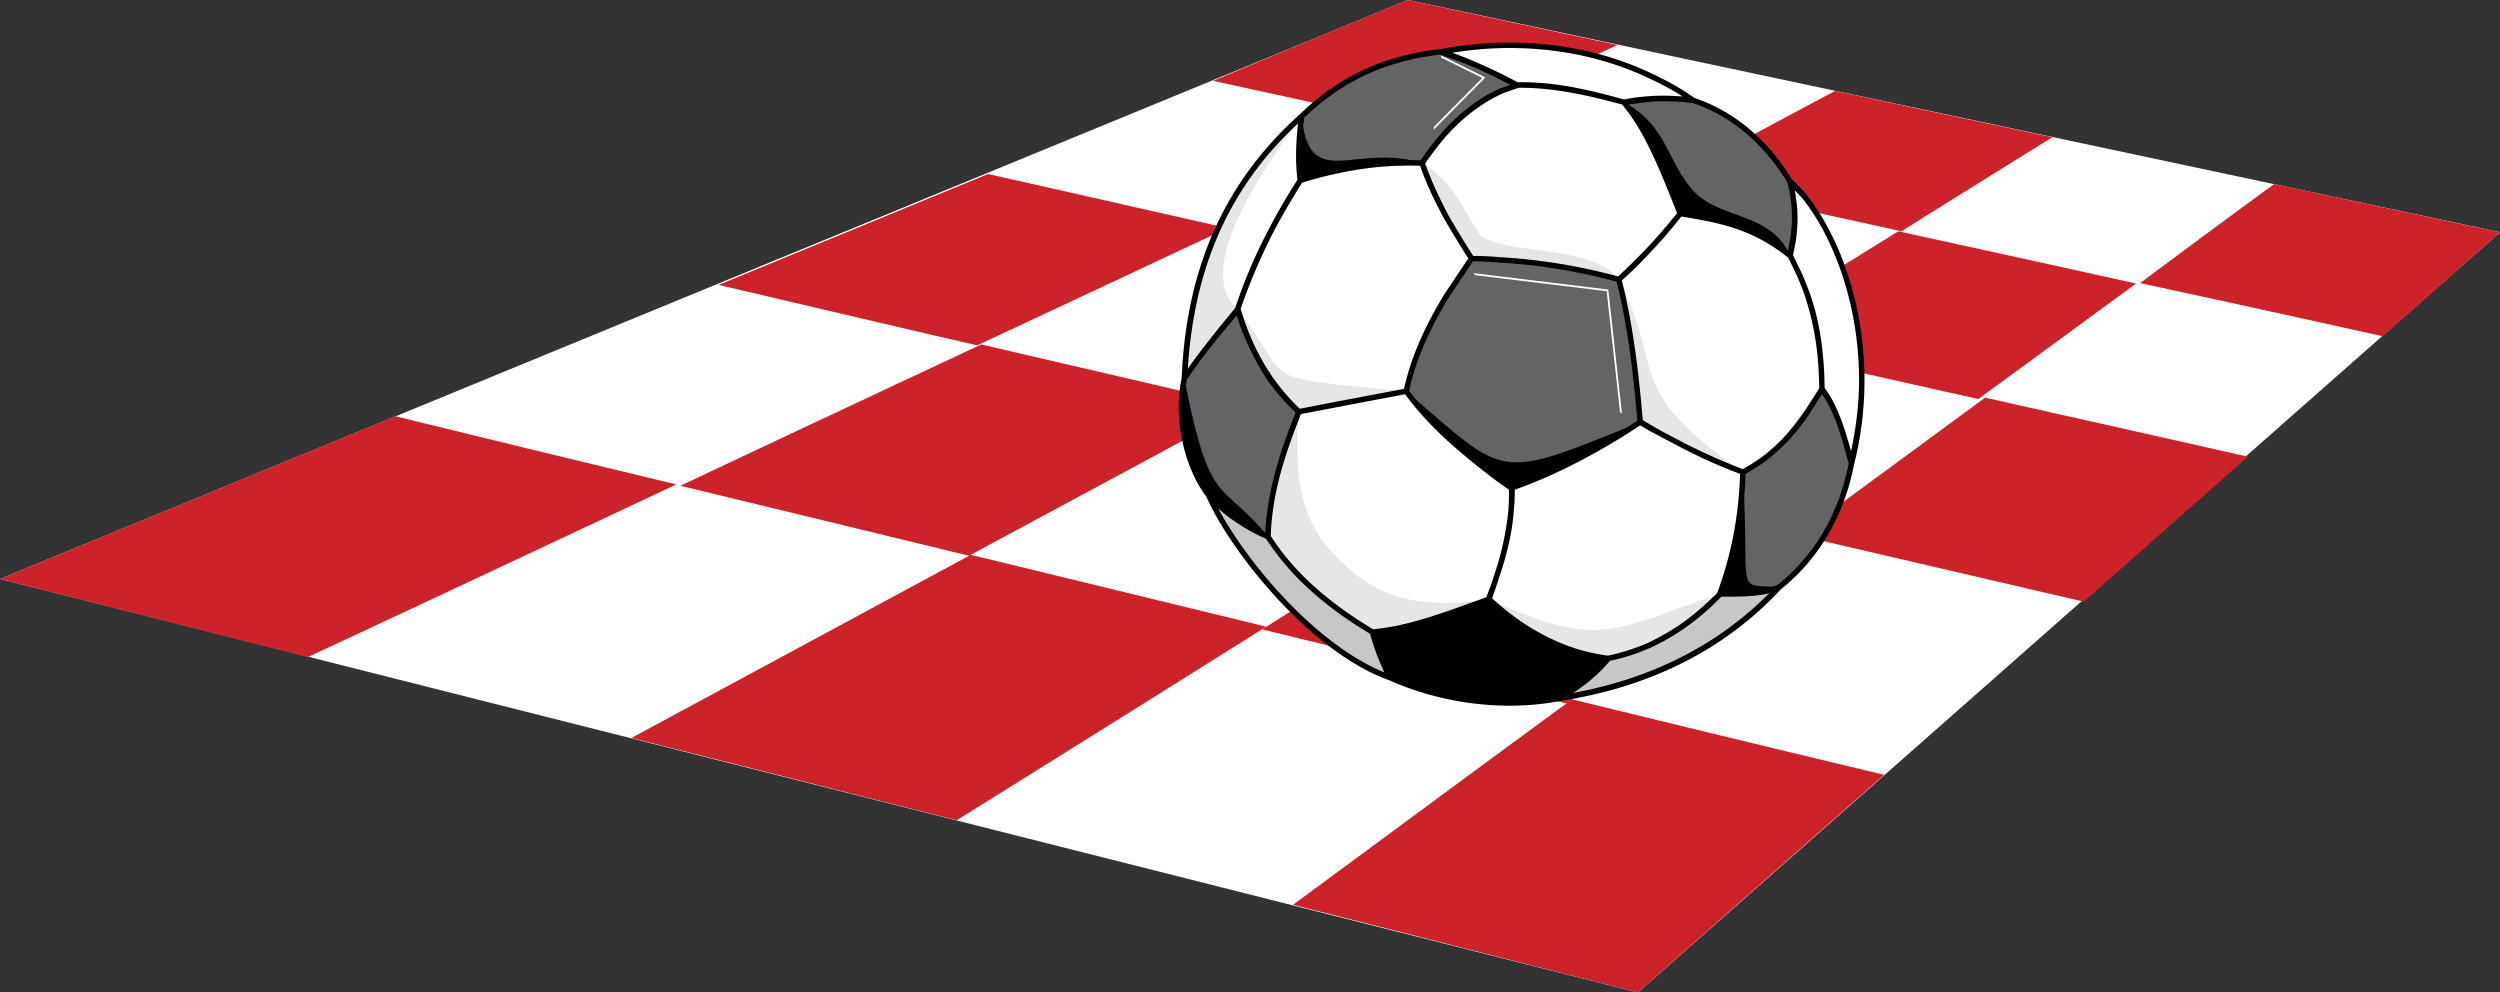
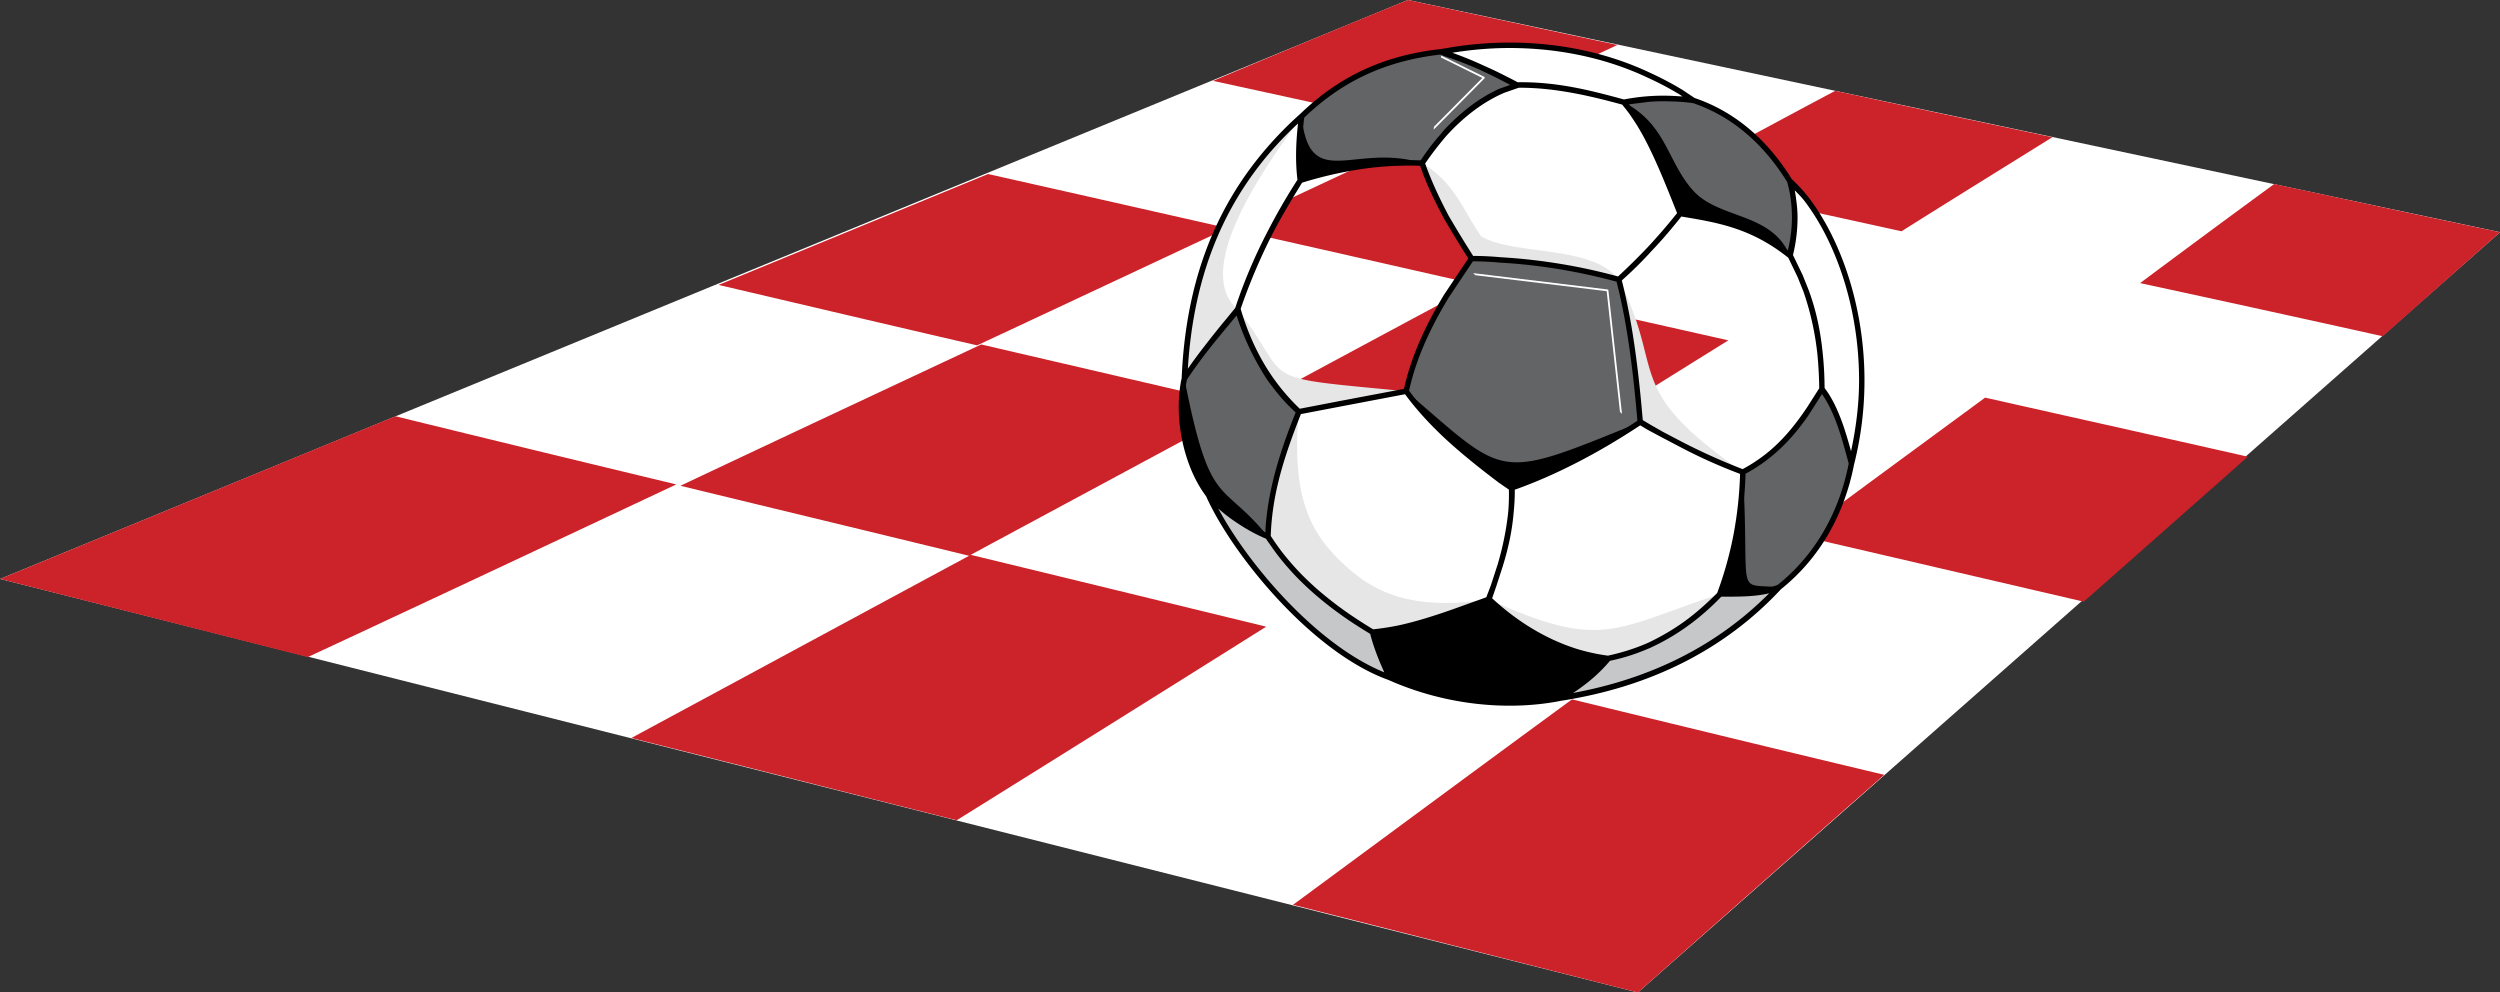
<svg xmlns="http://www.w3.org/2000/svg" viewBox="3.27 38.43 186.65 74.1">
  <rect x="3.27" y="38.43" width="186.65" height="74.1" fill="#333333" stroke="none" />
  <g fill-rule="evenodd" clip-rule="evenodd">
    <path fill="#fff" d="m108.389 38.428 81.533 17.338-64.365 56.763L3.276 81.654l105.113-43.226z" />
    <path fill="#cc2229" d="M108.389 38.428c5.191 1.12 10.383 2.239 15.643 3.359-4.311 2.002-8.822 4.106-13.572 6.311-5.598-1.221-11.162-2.443-16.625-3.63a1299.55 1299.55 0 0 1 14.554-6.04zM77.038 51.423c5.904 1.323 11.875 2.68 17.881 4.038-5.87 2.749-12.079 5.666-18.695 8.754-6.48-1.493-12.928-3.02-19.306-4.513 7.091-2.918 13.775-5.666 20.12-8.279zM32.794 69.507a4728.63 4728.63 0 0 0 20.968 5.09C45.246 78.6 36.085 82.909 26.246 87.49c-7.736-1.968-15.37-3.902-22.971-5.836 10.553-4.342 20.358-8.38 29.519-12.147zm107.489-24.293a4421.64 4421.64 0 0 0 16.217 3.461c-3.596 2.239-7.328 4.546-11.264 7.023-5.836-1.289-11.639-2.544-17.406-3.833 4.377-2.308 8.482-4.547 12.453-6.651zm-26.703 14.42c6.176 1.391 12.418 2.782 18.729 4.207-4.92 3.054-10.109 6.312-15.641 9.772-6.82-1.595-13.572-3.189-20.256-4.75a5469.08 5469.08 0 0 1 17.168-9.229zM75.749 79.856c7.294 1.765 14.657 3.562 22.054 5.361A6652.935 6652.935 0 0 1 74.697 99.67c-8.21-2.068-16.285-4.139-24.293-6.14 9.059-4.886 17.473-9.433 25.345-13.674zm97.31-27.686c5.564 1.188 11.197 2.409 16.863 3.596-2.783 2.477-5.701 5.056-8.754 7.77a3119.136 3119.136 0 0 0-18.119-3.97 1428.69 1428.69 0 0 1 10.01-7.396zm-21.58 15.947c6.48 1.459 13.029 2.918 19.613 4.41-3.836 3.394-7.906 6.99-12.25 10.824-7.158-1.662-14.283-3.325-21.307-4.954 4.92-3.664 9.567-7.057 13.944-10.28zm-30.842 22.529c7.668 1.866 15.473 3.767 23.311 5.632a8183.428 8183.428 0 0 0-18.391 16.252c-8.686-2.205-17.27-4.41-25.752-6.547 7.465-5.497 14.386-10.621 20.832-15.337zm-9.94-42.582c5.666 1.221 11.332 2.477 17.031 3.732-4.58 2.477-9.398 5.056-14.521 7.804-6.141-1.391-12.248-2.782-18.288-4.139 5.53-2.613 10.79-5.056 15.778-7.397zM76.529 64.147c6.549 1.526 13.165 3.054 19.815 4.614-6.48 3.495-13.368 7.193-20.731 11.163-7.227-1.765-14.42-3.495-21.545-5.226 7.974-3.765 15.438-7.26 22.461-10.551z" />
-     <path fill="#cc2229" d="M144.998 55.698c5.871 1.29 11.809 2.579 17.746 3.902a5373.029 5373.029 0 0 1-11.773 8.618c-6.447-1.425-12.826-2.884-19.17-4.309 4.648-2.884 9.025-5.632 13.197-8.211zm-28.635 17.915c6.887 1.594 13.842 3.223 20.832 4.852-5.293 3.902-10.926 8.042-16.965 12.486-7.668-1.866-15.234-3.698-22.732-5.531 6.684-4.207 12.994-8.108 18.865-11.807z" />
    <path fill="#c6c7c9" d="M123.318 87.592c3.527-.679 6.344-2.681 8.381-4.818 1.424-.034 3.053.068 4.41-.509-4.037 4.343-9.5 7.261-16.49 8.312 1.629-.95 2.715-1.797 3.699-2.985zm-25.379-9.093c2.035 3.223 4.986 5.429 7.803 7.125.271 1.12.781 2.409 1.289 3.393-5.598-2.002-11.536-9.127-13.538-13.64 1.324 1.425 2.749 2.41 4.446 3.122z" />
    <path fill="#636466" d="M93.494 75.377c1.392 1.561 2.816 2.341 4.446 3.122.102-3.495 1.188-6.481 2.307-9.331-2.07-1.934-3.631-4.479-4.546-7.634-1.357 1.663-2.715 3.189-4.004 5.157-.646 2.918.168 6.549 1.797 8.686zm39.901-1.696c2.682-1.424 4.275-3.495 5.904-6.209 1.154 1.459 1.695 3.699 2.205 5.564-.713 3.699-2.545 6.956-5.395 9.229-1.256.543-2.783.509-4.445.509a27.822 27.822 0 0 0 1.731-9.093zm-8.889-27.619c1.799 2.138 3.02 5.225 4.207 8.313 2.883.475 5.361.882 8.178 3.121.508-1.866.475-3.936 0-5.564-1.867-3.02-4.275-5.021-7.193-6.005a15.672 15.672 0 0 0-5.192.135zm-24.158 5.836c2.918-.917 6.006-1.425 9.094-1.29 1.967-3.054 4.648-5.123 7.09-5.802-1.832-.984-3.629-1.866-5.699-2.511-3.902.441-7.262 1.798-10.383 4.818-.204 1.562-.305 3.191-.102 4.785zm7.906 15.744c.949-3.936 2.781-6.956 4.885-9.907 3.869.034 7.396.577 10.994 1.595.848 3.223 1.289 7.023 1.594 10.62a40.215 40.215 0 0 1-9.602 4.92c-2.85-2.037-5.836-4.378-7.871-7.228z" />
    <path fill="#fff" d="M138.111 53.255c-.408-.509-.814-.95-1.221-1.323.508 1.561.508 3.732.033 5.564.277.514.516 1.018.736 1.528.16.361.312.73.451 1.118.549 1.481.893 3.053 1.062 4.88.078.785.125 1.597.125 2.449 1.119 1.459 1.629 3.359 2.205 5.564 2.037-8.074-.27-15.742-3.391-19.78zm-37.763-1.357c-.17-1.561-.102-3.223.102-4.784a27.017 27.017 0 0 0-2.408 2.443c-4.242 4.886-6.074 10.586-6.345 17.134 1.222-1.9 2.613-3.495 3.97-5.157a38.475 38.475 0 0 1 2.375-5.632 45.46 45.46 0 0 1 2.306-4.004zm24.158-5.836c.645-.102 1.289-.204 1.9-.237.812-.068 1.594-.034 2.375 0l.916.102-.916-.611a22.897 22.897 0 0 0-2.375-1.255c-3.359-1.595-7.229-2.341-11.129-2.24a26.614 26.614 0 0 0-4.004.407 2.008 2.008 0 0 1-.441.068c.135.068.305.102.441.169a29.359 29.359 0 0 1 4.004 1.663c.439.204.848.441 1.254.645l.098.002.006-.002c2.918-.034 5.359.611 7.871 1.289zm-8.428 30.586c.047-.575.066-1.162.047-1.77a22.603 22.603 0 0 0-.848-.587c-1.256-.95-2.646-2.035-4.004-3.291-1.086-1.018-2.139-2.138-3.02-3.359-2.682.475-5.361 1.052-8.008 1.527-1.018 2.511-1.9 5.123-2.205 7.804a11.52 11.52 0 0 0-.102 1.527c.033.068.066.102.102.169 1.934 2.952 4.75 5.225 7.701 6.956 2.035-.204 3.834-.713 5.531-1.324 1.051-.373 2.07-.747 3.121-1.12.135-.322.258-.66.379-.997.182-.527.357-1.046.504-1.548a22.15 22.15 0 0 0 .802-3.987z" />
-     <path fill="#fff" d="M138.111 60.143a22.275 22.275 0 0 0-.451-1.118 26.222 26.222 0 0 0-.736-1.528c-2.545-1.968-4.75-2.612-8.143-3.121h-.068a35.548 35.548 0 0 1-2.307 2.68 28.54 28.54 0 0 1-2.273 2.239c.848 3.257 1.289 6.99 1.594 10.62.238.136.475.271.68.407.311.19.625.364.939.537.471.253.945.509 1.436.753a45.802 45.802 0 0 0 4.613 2.069c2.139-1.119 3.562-2.68 4.717-4.342.406-.611.814-1.222 1.188-1.867a29.78 29.78 0 0 0-.125-2.449 21.154 21.154 0 0 0-1.064-4.88z" />
-     <path fill="#fff" d="M127.346 70.858c-.314-.169-.629-.339-.939-.502-.238-.136-.441-.271-.68-.407-2.951 1.968-6.275 3.766-9.602 4.92v.01a.472.472 0 0 1 .033.024c.012.56-.02 1.146-.08 1.746-.111 1.375-.396 2.674-.801 3.988a23.032 23.032 0 0 1-.504 1.548c-.113.329-.227.658-.346.997l.85.747c2.307 1.9 4.885 3.257 8.041 3.665a15.75 15.75 0 0 0 3.088-.984 17.945 17.945 0 0 0 2.375-1.357c1.051-.712 2.002-1.561 2.918-2.477 1.051-2.85 1.627-6.107 1.695-9.093-1.594-.577-3.121-1.289-4.613-2.069-.49-.247-.965-.497-1.435-.756zm-16.073-10.342c.609-.983 1.256-1.9 1.865-2.782a73.84 73.84 0 0 1-.66-1.05 57.669 57.669 0 0 1-.557-.907c-.217-.363-.436-.729-.648-1.097-.746-1.391-1.426-2.815-1.832-4.071-3.121-.136-6.006.339-9.094 1.29-.814 1.323-1.594 2.613-2.307 4.003a43.752 43.752 0 0 0-2.375 5.632c.543 1.866 1.391 3.596 2.375 5.124.678.95 1.391 1.798 2.205 2.511 2.545-.475 5.293-1.052 8.008-1.527.577-2.681 1.765-5.056 3.02-7.126z" />
    <path fill="#fff" d="M111.922 55.777c.186.307.371.609.557.907.217.353.436.706.66 1.05.713 0 1.426.034 2.139.102 3.053.169 6.004.679 8.855 1.459a48.848 48.848 0 0 0 2.273-2.239c.812-.882 1.594-1.764 2.307-2.68-.781-1.969-1.494-3.767-2.307-5.361-.543-1.085-1.154-2.069-1.9-2.952-2.449-.67-5.129-1.306-7.877-1.288-.473.135-.914.305-1.352.473-1.494.679-2.816 1.73-4.004 2.986a25.666 25.666 0 0 0-1.832 2.375c.508 1.459 1.152 2.782 1.832 4.071.215.372.432.734.649 1.097z" />
    <path d="M93.494 75.377c1.392 1.561 2.816 2.341 4.446 3.122-3.529-4.343-4.31-1.934-6.244-11.808-.645 2.918.169 6.549 1.798 8.686zm39.901-1.696c.543 9.5-.678 8.313 2.715 8.584-1.256.543-2.783.509-4.445.509a27.847 27.847 0 0 0 1.73-9.093zm-8.889-27.619c1.799 2.138 3.02 5.225 4.207 8.313 2.883.475 5.361.882 8.178 3.121-1.357-3.223-5.227-2.68-7.193-4.818-1.969-2.171-1.969-4.919-5.192-6.616zm-24.158 5.836c2.918-.917 6.006-1.425 9.094-1.29-5.021-1.561-8.416 2.239-8.992-3.495-.204 1.562-.305 3.191-.102 4.785zm7.906 15.744c7.6 6.514 6.615 6.718 17.473 2.307a40.215 40.215 0 0 1-9.602 4.92c-2.85-2.036-5.836-4.377-7.871-7.227z" />
    <path fill="#e6e6e7" d="M131.699 82.774c-2.273 2.307-4.785 4.071-8.381 4.818-3.529-.476-6.379-2.104-8.891-4.411 8.45 3.834 9.264 2.239 17.272-.407zm-33.726-4.241v-.78c.203-2.952 1.154-5.802 2.273-8.584-.611 6.515.984 9.127 3.189 11.23 2.172 2.104 4.986 3.698 10.959 2.782-2.783.95-5.361 2.104-8.652 2.443-2.986-1.764-5.836-4.038-7.769-7.091zm0-11.977a15.53 15.53 0 0 0 2.273 2.613c2.646-.475 5.326-1.052 8.008-1.527-8.414-.814-8.992-.712-10.281-2.714v1.628zm0-15.879v-.95a30.557 30.557 0 0 1 2.342-2.375 56.018 56.018 0 0 0-2.342 3.325zm26.16 8.618c3.562 7.023.17 8.042 9.262 14.386-2.68-.983-5.225-2.307-7.668-3.766-.305-3.63-.747-7.363-1.594-10.62zm-10.994-1.561c3.766.034 7.498.61 10.994 1.561-2.037-2.613-7.838-1.765-10.281-3.224-1.391-2.001-1.969-4.003-4.41-5.462.71 2.205 2.273 4.953 3.697 7.125zm-15.166-8.007v.95c-2.443 3.766-4.852 8.618-2.307 10.857-1.357 1.663-2.647 3.02-3.902 4.886.474-6.989 2.476-12.316 6.209-16.693zm0 15.2c-.51-.78-1.085-1.832-2.307-3.393a20.506 20.506 0 0 0 2.307 5.021v-1.628zm0 12.825v.78l-.033-.034c-.001-.27.033-.508.033-.746z" />
    <path d="M114.463 83.181c2.781 2.613 5.971 4.072 8.889 4.411-.984 1.188-2.205 2.138-3.697 2.985-4.275.814-8.891.102-12.623-1.561a18.488 18.488 0 0 1-1.289-3.393c2.917-.237 6.005-1.526 8.72-2.442z" />
    <path fill="#fff" d="M123.352 60.102a.068.068 0 0 0-.059-.06L113.25 58.82c.002 0 .068.062.172.158l9.801 1.192.994 9.01c.094.091.152.148.152.15l-1.017-9.228zm-12.489-17.517c0 .019-.004.075-.01.137.1.048 2.93 1.449 3.088 1.527l-3.609 3.64c-.014.125-.027.22-.029.223l3.801-3.834a.068.068 0 0 0 .018-.059.064.064 0 0 0-.035-.05l-3.225-1.594.001.01z" />
    <path d="m138.271 53.131-.002-.002a12.14 12.14 0 0 0-1.223-1.327c-1.871-3.018-4.312-5.056-7.256-6.056l-.898-.599a23.343 23.343 0 0 0-2.402-1.271c-3.332-1.582-7.211-2.362-11.219-2.258a26.916 26.916 0 0 0-4.035.41l-.383.062h-.002l-.043.005c-4.215.476-7.547 2.022-10.488 4.863l-.006.004a27.055 27.055 0 0 0-2.426 2.461c-4.011 4.62-6.102 10.261-6.395 17.244-.63 2.883.135 6.58 1.824 8.812 1.919 4.307 7.868 11.657 13.639 13.726 3.996 1.779 8.639 2.352 12.734 1.572l.033-.006.012-.007c6.76-1.035 12.314-3.842 16.51-8.349 2.824-2.257 4.711-5.482 5.453-9.327l.002-.002c2.038-8.085-.253-15.847-3.429-19.955zm-.32.25c2.295 2.968 4.117 7.887 4.117 13.45 0 1.713-.215 3.494-.6 5.292a32.062 32.062 0 0 0-.477-1.618l-.012-.04c-.059-.176-.119-.35-.18-.521l-.092-.246a7.41 7.41 0 0 0-.104-.26c-.299-.746-.654-1.446-1.105-2.032l-.008-.21a24.118 24.118 0 0 0-.117-2.192c-.17-1.844-.512-3.407-1.068-4.917a.021.021 0 0 1-.004-.01l-.002-.002v-.001c.002.002-.453-1.13-.453-1.13s-.055-.11-.131-.27c-.174-.357-.465-.962-.582-1.205.225-.896.342-1.864.342-2.801 0-.445-.037-.871-.096-1.282a9.193 9.193 0 0 0-.115-.749c.23.24.459.458.687.744zm-30.32 31.752c-.617.124-1.227.217-1.842.281-.318-.188-.623-.382-.928-.576a37.523 37.523 0 0 1-.727-.48l-.268-.185a27.015 27.015 0 0 1-2.45-1.928l-.092-.086a21.192 21.192 0 0 1-.848-.812l-.002-.001a20.174 20.174 0 0 1-1.539-1.77c-.061-.079-.117-.162-.178-.242a19.5 19.5 0 0 1-.613-.89c.041-1.25.207-2.434.459-3.576.014-.067.031-.132.047-.199.072-.31.146-.618.23-.923l.055-.197c.402-1.434.916-2.818 1.459-4.203l3.746-.716 4.031-.767c.789 1.076 1.754 2.151 2.963 3.285 1.375 1.272 2.803 2.384 4.02 3.305l.77.533a15.907 15.907 0 0 1-.047 1.644 21.89 21.89 0 0 1-.795 3.95l-.5 1.539-.344.903-2.654.952c-1.311.455-2.637.88-3.953 1.159zm-9.41-29.137c.008-.019.02-.036.027-.054.695-1.351 1.453-2.604 2.232-3.87a29.951 29.951 0 0 1 4.512-1.032c.748-.106 1.49-.179 2.223-.217.195-.01.389-.013.582-.018.154-.004.309-.012.461-.013a23.691 23.691 0 0 1 1.039.016c.365 1.087.941 2.366 1.766 3.906l.031.06.656 1.106.312.511.195.319c.027.046.049.08.049.08l.078.129.512.809-.131.189-1.666 2.493c-1.553 2.56-2.506 4.806-3.008 7.055-.244.045-4.795.906-4.795.906s-2.787.539-2.984.576a15.51 15.51 0 0 1-3.117-4.18l-.086-.168a18.502 18.502 0 0 1-1.211-3.11 43.245 43.245 0 0 1 2.309-5.467c.004-.008.008-.018.014-.026zm12.59-13.492.371.143c.566.185 1.139.398 1.715.631.193.081.391.158.578.241l.131.057c.848.381 1.65.787 2.418 1.193-.041.013-.08.03-.121.044l-.699.245c-1.426.648-2.756 1.64-4.078 3.036-.104.121-.203.241-.303.361-.531.6-1.029 1.252-1.484 1.948-2.842-.109-5.65.283-8.803 1.229l-.016-.162c-.105-1.299-.068-2.755.123-4.259 2.853-2.739 6.087-4.237 10.168-4.707zm14.107 4.423c.061.083.119.173.178.26.119.174.238.352.354.535.078.125.154.255.232.386.061.104.121.212.182.318.123.22.242.442.361.679.795 1.557 1.506 3.346 2.256 5.236l-.027.034a42.15 42.15 0 0 1-2.195 2.541l-.002.003a48.303 48.303 0 0 1-2.184 2.152 42.689 42.689 0 0 0-8.785-1.438 22.852 22.852 0 0 0-2.033-.096l-.604-.959-.553-.905c-.002 0-.648-1.094-.648-1.094-.008-.011-.012-.02-.018-.031-.58-1.104-1.236-2.436-1.76-3.911.467-.683.979-1.35 1.551-2.027 1.328-1.478 2.85-2.617 4.375-3.26l1.01-.353.066-.019.104.002c2.627.005 5.205.604 7.609 1.261.039.047.074.099.113.146.143.175.283.353.418.54zm3.727 24.842.045.023a38.451 38.451 0 0 0 4.275 1.936c.072.028.146.059.219.086a29.012 29.012 0 0 1-.484 4.498 27.407 27.407 0 0 1-1.225 4.391l-.002.005c-1.012 1.005-1.908 1.766-2.807 2.374-.688.469-1.428.893-2.252 1.295-.084.039-.17.075-.254.112-.861.369-1.838.677-2.842.893l-.102-.014a14.13 14.13 0 0 1-1.842-.382c-.08-.022-.158-.043-.236-.066-.221-.065-.438-.14-.654-.216-2.047-.729-4.041-1.961-5.812-3.607.047-.133.285-.823.291-.843l.002-.001v-.003l.014-.04.492-1.518a.033.033 0 0 0 .004-.014c.443-1.438.701-2.717.807-4.015.055-.546.082-1.064.082-1.543v-.129c2.967-1.049 6.197-2.705 9.365-4.806l.576.345.945.505-.002-.001 1.397.735zm-12.5 2.876-.756-.522c-1.197-.908-2.617-2.012-3.979-3.271-1.199-1.125-2.16-2.192-2.938-3.257.49-2.217 1.436-4.436 2.973-6.972l1.652-2.474.146-.209c.668.003 1.346.035 2.014.098 2.891.161 5.816.64 8.705 1.423.887 3.453 1.297 7.345 1.555 10.383-3.175 2.106-6.41 3.764-9.372 4.801zm7.326 13.119.02-.004a14.035 14.035 0 0 0 2.215-.648c.057-.021.111-.044.168-.066.119-.047.238-.094.354-.144.086-.037.178-.07.262-.107l.156-.078c2.217-1.032 3.943-2.496 5.137-3.739h.16c1.217.001 2.379-.001 3.414-.254-3.832 3.859-8.748 6.356-14.639 7.442 1.11-.728 2.003-1.507 2.753-2.402zm11.625-15.431-.041.03c-.229.179-.469.349-.715.514-.062.041-.123.082-.186.122-.225.145-.463.283-.707.417-.023.013-.045.027-.07.04a45.813 45.813 0 0 1-4.502-2.023l-.129-.067a1.005 1.005 0 0 0-.047-.025c-.074-.039-.166-.086-.266-.14-.068-.036-.143-.073-.215-.112a5.21 5.21 0 0 1-.107-.057 8.835 8.835 0 0 1-.139-.073l-.209-.11-.189-.099-.133-.069-.93-.531-.592-.355c-.26-3.051-.674-6.953-1.564-10.429a28.59 28.59 0 0 0 2.199-2.172 32.572 32.572 0 0 0 1.723-1.955c.182-.219.355-.433.52-.643 2.799.461 5.23.885 7.967 3.061l.018.014.457.944a533.98 533.98 0 0 1 .24.499l.441 1.099a21.08 21.08 0 0 1 1.053 4.832 31.1 31.1 0 0 1 .121 2.374l-.92 1.444c-.92 1.369-1.879 2.522-3.078 3.47zm1.605-20.317c.234.817.355 1.729.355 2.655 0 .826-.109 1.658-.299 2.45-2.469-1.83-4.713-2.458-7.904-2.939-.723-1.876-1.402-3.549-2.152-5.021-.039-.078-.076-.161-.115-.237a15.238 15.238 0 0 0-1.699-2.703l1.477-.186c.227-.017.453-.032.682-.04.178-.004.355-.005.529-.004.086 0 .174.004.26.006.246.005.488.013.729.023.365.024.729.058 1.098.107l.01.001c2.826.957 5.203 2.942 7.029 5.888zm-21.42-9.992c3.945-.103 7.762.665 11.037 2.22.848.389 1.619.796 2.357 1.246l.217.144-.09-.01c-.07-.003-.141-.005-.211-.009a15.493 15.493 0 0 0-4.078.24l-.002-.001c-2.408-.65-4.898-1.318-7.881-1.284h-.049l-.441-.231-.779-.395a30.644 30.644 0 0 0-1.285-.602 27.296 27.296 0 0 0-2.375-.972 26.64 26.64 0 0 1 3.58-.346zM98.193 49.69a27.535 27.535 0 0 1 1.988-2.042c-.18 1.615-.193 2.965-.043 4.204-.002.003-.004.005-.004.008a45.253 45.253 0 0 0-2.275 3.95 38.634 38.634 0 0 0-2.354 5.573l-.018.049-.695.846a67.966 67.966 0 0 0-1.582 1.981 35.099 35.099 0 0 0-1.255 1.702c.4-6.55 2.433-11.887 6.238-16.271zm-6.305 17.081c1.011-1.538 2.087-2.837 3.129-4.091l.576-.698a20.02 20.02 0 0 0 2.276 4.785c.736 1.029 1.416 1.807 2.137 2.455-.846 2.1-1.838 4.848-2.166 7.728a11.72 11.72 0 0 0-.094 1.227c-.859-.419-1.707-.872-2.534-1.494a13.161 13.161 0 0 1-1.55-1.422l-.01-.011c-1.248-1.64-1.974-4.114-1.974-6.432 0-.707.07-1.398.21-2.047zm2.337 9.621c.48.432.966.797 1.458 1.113.657.441 1.353.826 2.115 1.15l.062.104c.072.112.156.22.232.33.102.149.205.296.311.44.076.104.15.208.229.311a18.675 18.675 0 0 0 .787.958c.244.277.49.547.742.804l.119.118c.23.232.465.455.699.671.117.109.24.216.361.324a26.209 26.209 0 0 0 1.318 1.078l.053.041a28.86 28.86 0 0 0 2.262 1.554 40.065 40.065 0 0 0 .596.367c.191.761.506 1.632.867 2.454.027.062.053.122.082.184.035.078.068.159.104.235-5.063-2.063-10.17-8.07-12.397-12.236zm12.959 12.466a18.274 18.274 0 0 1-1.172-3.062c1.688-.19 3.389-.605 5.33-1.305l.451-.162c.371-.128.74-.258 1.105-.388l1.494-.522.75.661c2.473 2.035 5.021 3.225 7.785 3.651-.869.984-1.879 1.775-3.391 2.659-3.977.74-8.468.182-12.352-1.532zm28.822-6.772a4.262 4.262 0 0 1-.42.153c-.078.024-.158.043-.238.064-.062.017-.125.035-.191.05a6.403 6.403 0 0 1-.385.073l-.045.008c-.746.116-1.531.122-2.299.128l-.445.006c.959-2.697 1.529-5.791 1.609-8.768 2.373-1.274 3.811-3.085 4.686-4.347l.4-.63c.109-.165.217-.338.324-.509l.295-.465c.93 1.312 1.449 3.157 1.896 4.813l.102.377c-.729 3.731-2.555 6.857-5.289 9.047zm-24.908-21.672.002-.003-.002.003z" />
  </g>
</svg>